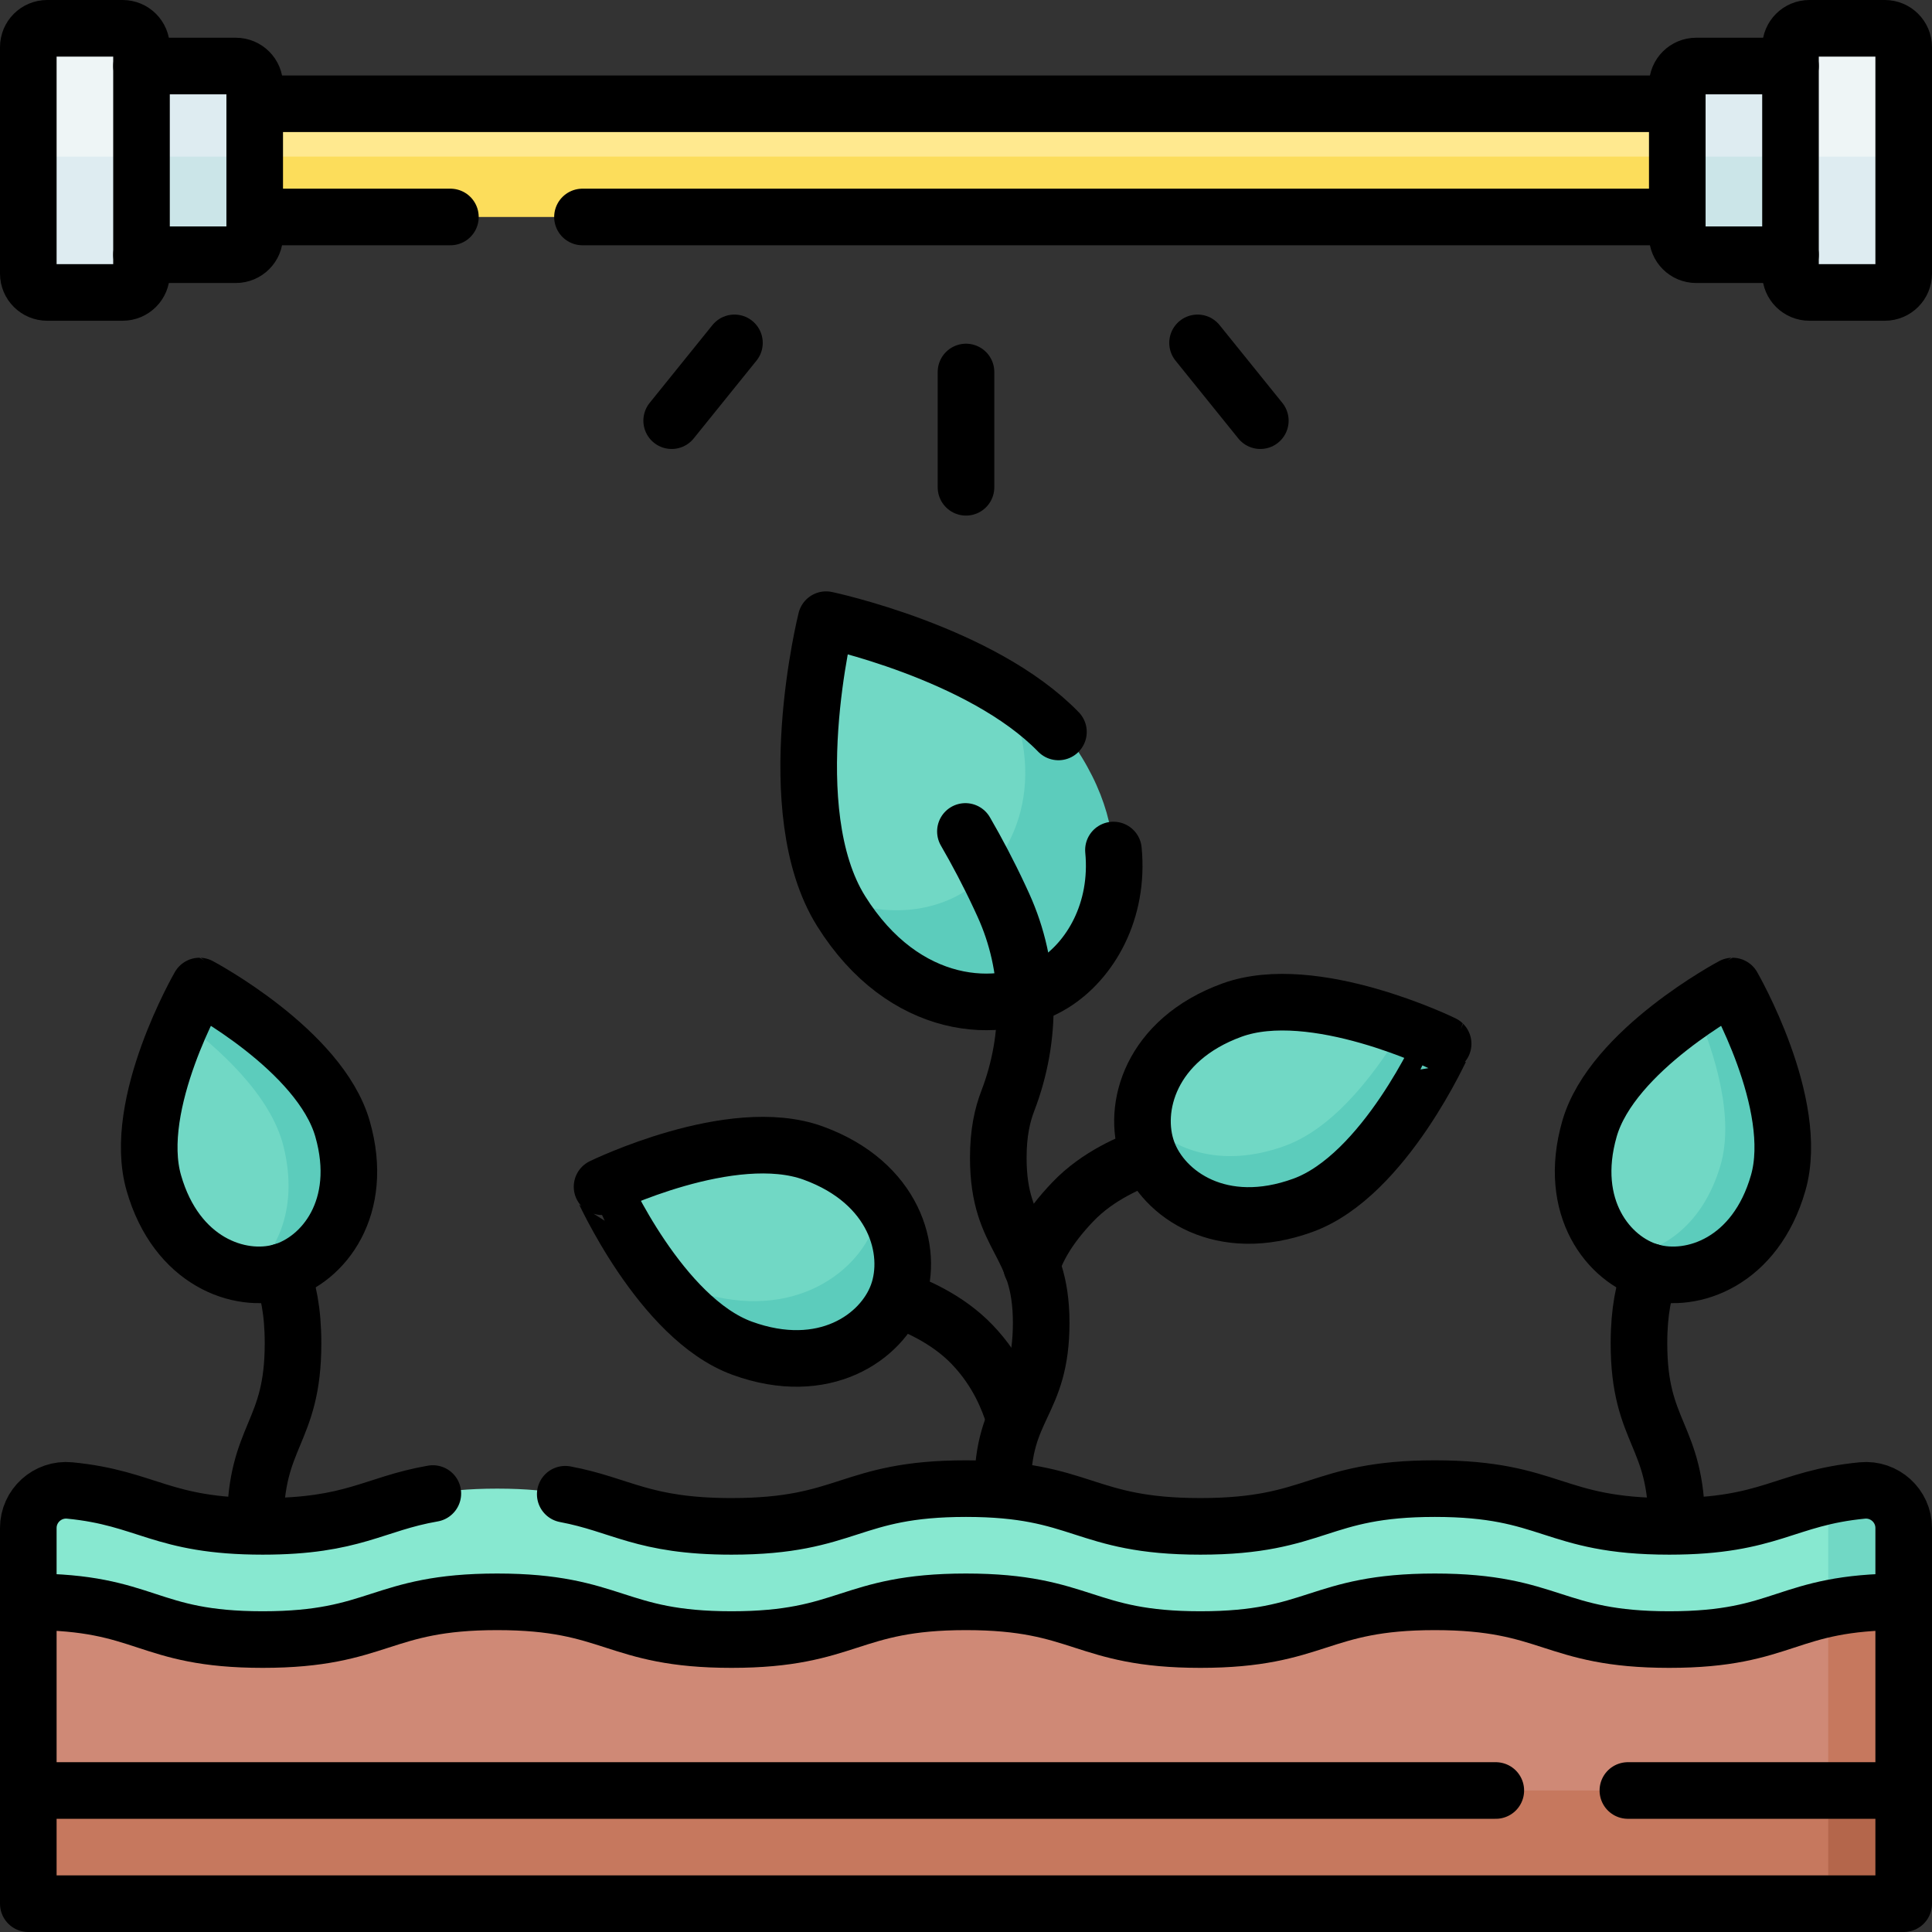
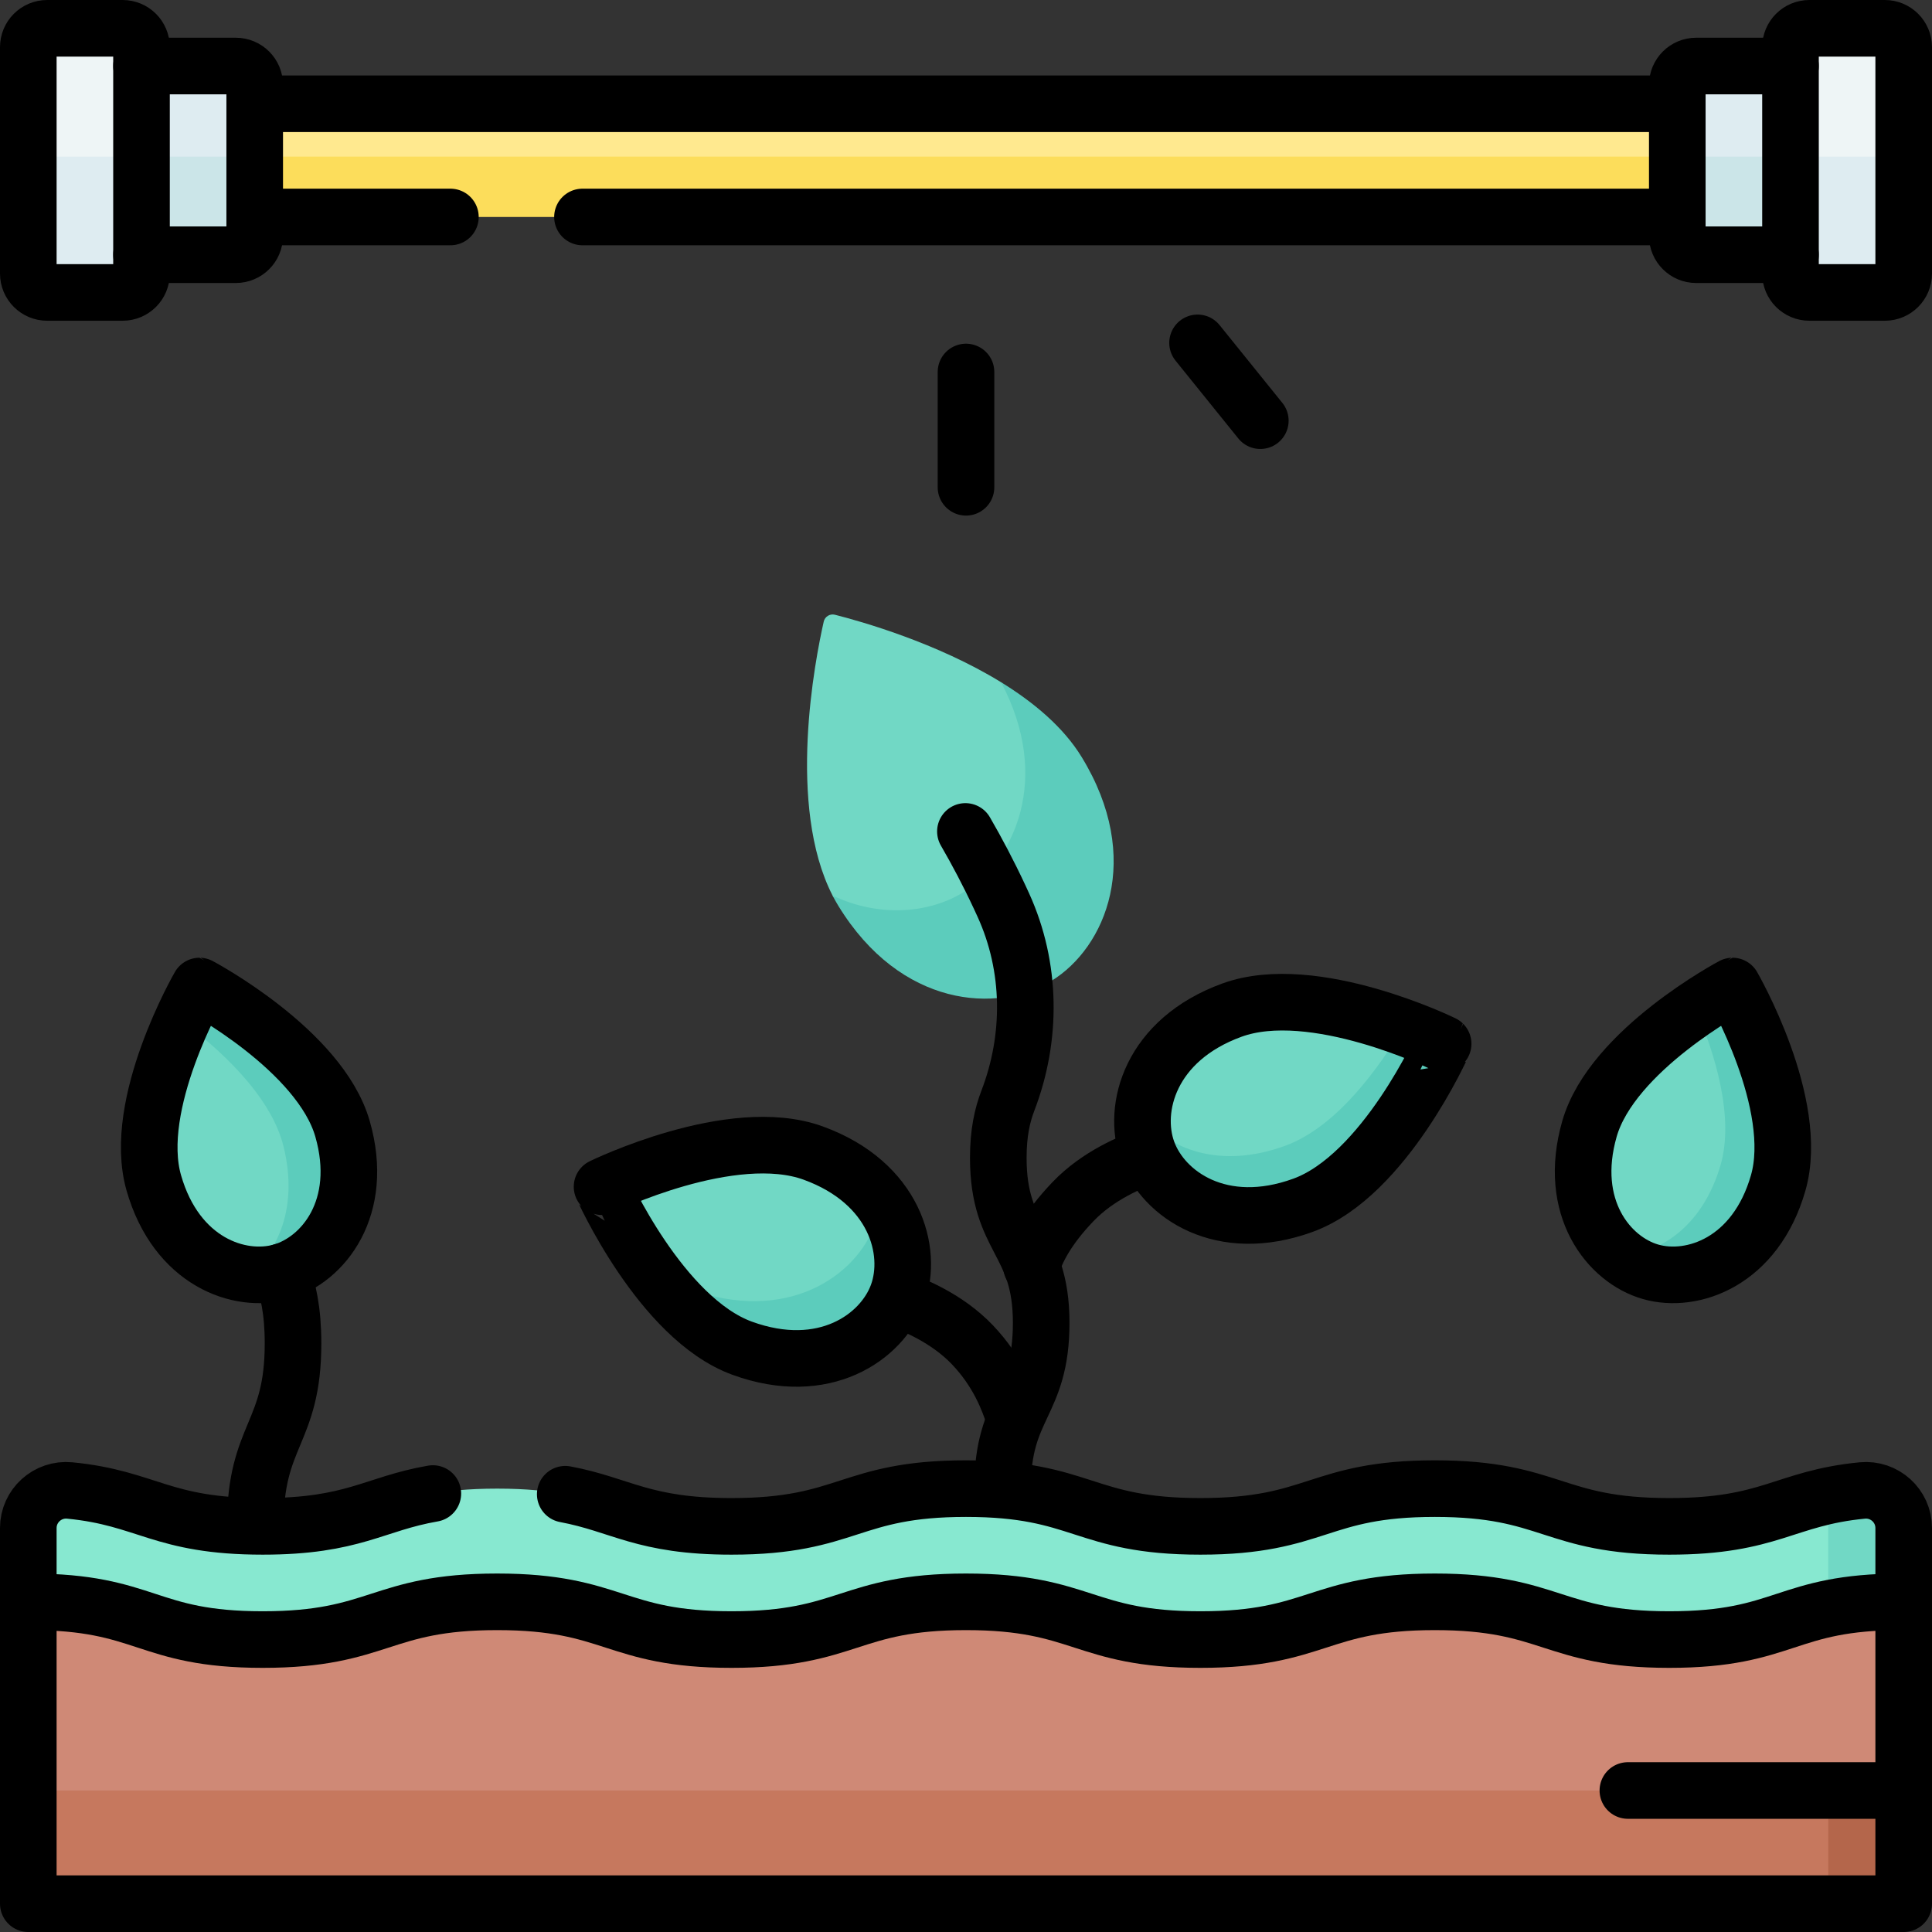
<svg xmlns="http://www.w3.org/2000/svg" version="1.1" id="Capa_1" x="0px" y="0px" viewBox="0 0 512 512" style="enable-background:new 0 0 512 512;" xml:space="preserve" width="512" height="512">
  <rect x="0" y="0" width="512" height="512" fill="#333333" stroke="none" />
  <g>
    <g>
      <g>
        <path style="fill:#71D8C5;" d="M223.402,240.171c16.51,26.95,38.834,25.047,53.105,16.305s23.4-28.853,6.889-55.803&#10;&#09;&#09;&#09;&#09;c-4.847-7.912-10.848-13.18-18.111-19.882c-17.009-10.461-37.177-16.14-44.013-17.875c-1.332-0.338-2.671,0.482-2.974,1.822&#10;&#09;&#09;&#09;&#09;c-2.263,9.984-9.872,48.772,2.338,72.585C221.119,238.267,222.855,239.277,223.402,240.171z" />
        <path style="fill:#5CCCBC;" d="M278.655,259.93c-14.261,8.735-39.966,7.1-56.472-19.849c-0.549-0.891-1.061-1.818-1.549-2.757&#10;&#09;&#09;&#09;&#09;c12.651,6.014,25.802,4.575,34.598-0.817c13.627-8.357,23.558-30.292,10.053-55.716c8.662,5.331,16.506,11.895,21.349,19.8&#10;&#09;&#09;&#09;&#09;C303.14,227.54,292.929,251.183,278.655,259.93z" />
        <g>
          <path style="fill:#71D8C5;" d="M345.121,317.45c-21.854,7.954-35.426-0.893-39.638-12.466c-1.017-2.795-2.847-5.736-2.686-9.075&#10;&#09;&#09;&#09;&#09;&#09;c0.505-10.484,7.343-22.463,23.919-28.496c14.022-5.104,33.332,0.048,45.37,4.399c3.852,1.392,3.201,3.215,5.153,4.08&#10;&#09;&#09;&#09;&#09;&#09;c1.268,0.562,1.811,2.053,1.201,3.299C374.565,287.099,363.63,310.713,345.121,317.45z" />
          <path style="fill:#5CCCBC;" d="M382.194,278.685c-3.87,7.91-17.945,34.254-36.451,40.992&#10;&#09;&#09;&#09;&#09;&#09;c-21.863,7.959-37.403-2.869-41.615-14.441c-1.013-2.795-1.502-5.982-1.331-9.326c6.836,8.447,20.288,14.112,37.769,7.739&#10;&#09;&#09;&#09;&#09;&#09;c13.733-4.993,25.013-20.789,31.519-31.837c3.845,1.392,6.958,2.698,8.911,3.565&#10;&#09;&#09;&#09;&#09;&#09;C382.267,275.938,382.804,277.44,382.194,278.685z" />
        </g>
        <g>
          <path style="fill:#71D8C5;" d="M198.074,358.122c22.805,8.3,36.007-2.071,40.403-14.147c3.066-8.424,2.133-18.097-5.042-28.278&#10;&#09;&#09;&#09;&#09;&#09;c-3.894-3.991-9.171-7.494-16.067-10.004c-19.314-7.03-48.238,4.593-56.64,8.316c-1.323,0.586-1.89,2.142-1.253,3.442&#10;&#09;&#09;&#09;&#09;&#09;c1.507,3.075,4.488,8.824,8.639,15.188C176.194,341.877,185.957,353.712,198.074,358.122z" />
          <path style="fill:#5CCCBC;" d="M240.938,345.149c-4.395,12.076-20.611,23.387-43.425,15.082&#10;&#09;&#09;&#09;&#09;&#09;c-12.114-4.407-22.419-16.878-29.4-27.591c4.497,3.885,9.388,7.07,14.56,8.955c25.82,9.401,44.189-3.388,49.157-17.056&#10;&#09;&#09;&#09;&#09;&#09;c0.981-2.688,1.541-5.681,1.605-8.84C242.416,324.895,244.008,336.729,240.938,345.149z" />
        </g>
      </g>
      <g>
        <path style="fill:#71D8C5;" d="M88.889,300.89c5.386,21.845-4.531,33.982-16.099,36.834c-2.794,0.689-5.812,2.144-9.007,1.643&#10;&#09;&#09;&#09;&#09;c-10.032-1.572-20.846-9.391-24.931-25.96c-3.456-14.017,3.501-32.056,8.933-43.184c1.738-3.56,3.424-2.746,4.458-4.534&#10;&#09;&#09;&#09;&#09;c0.672-1.162,2.163-1.529,3.297-0.813C62.748,269.423,84.328,282.388,88.889,300.89z" />
        <path style="fill:#5CCCBC;" d="M55.445,261.213c7.208,4.542,31.088,20.81,35.651,39.309c5.39,21.854-6.636,35.68-18.204,38.531&#10;&#09;&#09;&#09;&#09;c-2.794,0.685-5.909,0.824-9.109,0.313c8.834-5.7,15.676-18.052,11.359-35.527c-3.379-13.727-17.404-26.214-27.356-33.617&#10;&#09;&#09;&#09;&#09;c1.737-3.554,3.316-6.413,4.352-8.202C52.81,260.858,54.31,260.497,55.445,261.213z" />
      </g>
      <rect x="57.383" y="27.5" style="fill:#FFE98F;" width="397.234" height="22" />
      <rect x="57.38" y="41.5" style="fill:#FCDD5B;" width="397.24" height="16" />
      <path style="fill:#DEECF1;" d="M474.5,67.5l-23.457-2.032c-2.761,0-5-2.239-5-5L444.5,41.5v-19c0-2.761,2.239-5,5-5h25l6.926,25&#10;&#09;&#09;&#09;L474.5,67.5z" />
      <path style="fill:#CBE5E8;" d="M474.5,41.5l8.457,13l-8.457,13h-25c-2.76,0-5-2.24-5-5v-21H474.5z" />
      <path style="fill:#EEF5F6;" d="M497.745,75.404l-16.319,0.106c-2.761,0-5-2.239-5-5L474.5,41.5v-29c0-2.761,2.239-5,5-5h20&#10;&#09;&#09;&#09;c2.761,0,5,2.239,5,5v29l-1.755,28.904C502.745,73.166,500.506,75.404,497.745,75.404z" />
      <path style="fill:#DEECF1;" d="M504.5,41.5v31c0,2.76-2.24,5-5,5h-20c-2.76,0-5-2.24-5-5v-31H504.5z" />
      <g>
        <path style="fill:#DEECF1;" d="M37.5,67.5l23.457-2.032c2.761,0,5-2.239,5-5L67.5,41.5v-19c0-2.761-2.239-5-5-5h-25l-6.926,25&#10;&#09;&#09;&#09;&#09;L37.5,67.5z" />
        <path style="fill:#CBE5E8;" d="M37.5,41.5l-8.457,13l8.457,13h25c2.76,0,5-2.24,5-5v-21H37.5z" />
        <path style="fill:#EEF5F6;" d="M14.255,75.404l16.319,0.106c2.761,0,5-2.239,5-5L37.5,41.5v-29c0-2.761-2.239-5-5-5h-20&#10;&#09;&#09;&#09;&#09;c-2.761,0-5,2.239-5,5v29l1.755,28.904C9.255,73.166,11.494,75.404,14.255,75.404z" />
        <path style="fill:#DEECF1;" d="M7.5,41.5v31c0,2.76,2.24,5,5,5h20c2.76,0,5-2.24,5-5v-31H7.5z" />
      </g>
      <g>
        <path style="fill:#CF8976;" d="M7.5,424.5v50l249.712,13.096L504.5,474.5v-50c-31.06,0-31.06,6-62.12,6s-31.06-10-62.13-10&#10;&#09;&#09;&#09;&#09;c-31.06,0-31.06,10-62.12,10s-31.06-10-62.12-10s-31.06,10-62.13,10c-31.06,0-31.06-10-62.12-10c-31.07,0-31.07,10-62.13,10&#10;&#09;&#09;&#09;&#09;C38.56,430.5,38.56,424.5,7.5,424.5z" />
        <path style="fill:#87E8D0;" d="M7.5,404.95v19.55c31.06,0,31.06,10,62.13,10c31.06,0,31.06-10,62.13-10&#10;&#09;&#09;&#09;&#09;c31.06,0,31.06,10,62.12,10c31.07,0,31.07-10,62.13-10s31.06,10,62.12,10s31.06-10,62.12-10c31.07,0,31.07,10,62.13,10&#10;&#09;&#09;&#09;&#09;s31.06-10,62.12-10l-1.777-18.032c0-5.91-5.1-10.53-10.99-9.96c-3.407,0.334-7.233-0.128-7.233-0.128&#10;&#09;&#09;&#09;&#09;c-13.447,2.9-19.671,8.12-42.12,8.12c-31.06,0-31.06-10-62.13-10c-31.06,0-31.06,10-62.12,10s-31.06-10-62.12-10&#10;&#09;&#09;&#09;&#09;s-31.06,10-62.13,10c-31.06,0-31.06-10-62.12-10c-31.07,0-31.07,10-62.13,10c-26.89,0-30.51-7.49-51.14-9.51&#10;&#09;&#09;&#09;&#09;C12.6,394.42,7.5,399.04,7.5,404.95z" />
        <path style="fill:#C6785E;" d="M7.5,474.5v26c0,2.209,1.791,4,4,4h473l13.777-3.074c2.209,0,4-1.791,4-4L504.5,474.5H7.5z" />
-         <path style="fill:#C6785E;" d="M484.5,426.38v48.12l10,6.457l10-6.457v-50c-3.485,0-7.857-11.554-10.649-11.33&#10;&#09;&#09;&#09;&#09;C489.745,413.499,487.571,425.719,484.5,426.38z" />
        <path style="fill:#B4664B;" d="M484.5,474.5v30h16c2.209,0,4-1.791,4-4v-26H484.5z" />
        <path style="fill:#71D8C5;" d="M484.5,396.38v30c5.16-1.11,11.39-1.88,20-1.88v-19.55c0-5.91-5.1-10.53-10.99-9.96&#10;&#09;&#09;&#09;&#09;C490.1,395.32,487.16,395.81,484.5,396.38z" />
      </g>
      <g>
        <path style="fill:#71D8C5;" d="M468.732,313.154c-6.144,20.703-20.247,25.939-31.209,22.686&#10;&#09;&#09;&#09;&#09;c-2.648-0.786-5.853-1.046-8.256-3.011c-7.543-6.171-12.702-17.895-8.042-33.597c3.942-13.284,18.459-24.844,28.359-31.422&#10;&#09;&#09;&#09;&#09;c3.167-2.104,4.168-0.612,5.892-1.59c1.12-0.636,2.533-0.216,3.125,0.927C462.36,274.41,473.936,295.62,468.732,313.154z" />
        <path style="fill:#5CCCBC;" d="M460.298,264.067c3.764,7.26,15.64,32.322,10.44,49.855&#10;&#09;&#09;&#09;&#09;c-6.145,20.712-22.814,26.323-33.776,23.069c-2.646-0.789-5.293-2.186-7.694-4.162c10.081-0.432,21.743-7.339,26.65-23.904&#10;&#09;&#09;&#09;&#09;c3.865-13.007-1.687-30.154-6.334-41.115c3.164-2.1,5.859-3.701,7.585-4.679C458.289,262.494,459.706,262.923,460.298,264.067z" />
      </g>
    </g>
    <g>
      <path style="fill:none;stroke:#000000;stroke-width:15;stroke-linecap:round;stroke-linejoin:round;stroke-miterlimit:10;" d="&#10;&#09;&#09;&#09;M114.709,395.805c-15.616,2.709-21.055,8.695-45.087,8.695c-26.888,0-30.5-7.494-51.135-9.507&#10;&#09;&#09;&#09;c-5.882-0.574-10.987,4.044-10.987,9.954V504.5h497v-99.553c0-5.91-5.104-10.528-10.986-9.954&#10;&#09;&#09;&#09;c-20.638,2.013-24.25,9.507-51.143,9.507c-31.064,0-31.064-10-62.129-10c-31.063,0-31.063,10-62.126,10&#10;&#09;&#09;&#09;c-31.062,0-31.062-10-62.124-10c-31.061,0-31.061,10-62.121,10c-23.506,0-29.224-5.727-44.076-8.513" />
      <path style="fill:none;stroke:#000000;stroke-width:15;stroke-linecap:round;stroke-linejoin:round;stroke-miterlimit:10;" d="&#10;&#09;&#09;&#09;M504,424.5c-31.064,0-30.565,10-61.629,10s-31.064-10-62.129-10c-31.063,0-31.063,10-62.126,10c-31.062,0-31.062-10-62.124-10&#10;&#09;&#09;&#09;c-31.061,0-31.061,10-62.121,10c-31.062,0-31.062-10-62.124-10c-31.062,0-31.062,10-62.125,10c-31.061,0-30.561-10-61.622-10" />
      <g>
-         <path style="fill:none;stroke:#000000;stroke-width:15;stroke-linecap:round;stroke-linejoin:round;stroke-miterlimit:10;" d="&#10;&#09;&#09;&#09;&#09;M295.075,225.266c1.562,16.252-6.175,29.326-15.888,35.395c-14.102,8.812-39.649,7.407-56.291-19.224s-3.973-77.218-3.973-77.218&#10;&#09;&#09;&#09;&#09;s41.128,8.697,61.576,29.75" />
        <path style="fill:none;stroke:#000000;stroke-width:15;stroke-linecap:round;stroke-linejoin:round;stroke-miterlimit:10;" d="&#10;&#09;&#09;&#09;&#09;M345.307,319.411c-21.629,7.872-37.017-2.844-41.186-14.297s0.731-29.554,22.36-37.426c21.629-7.872,55.964,8.919,55.964,8.919&#10;&#09;&#09;&#09;&#09;S366.936,311.539,345.307,319.411z" />
        <path style="fill:none;stroke:#000000;stroke-width:15;stroke-linecap:round;stroke-linejoin:round;stroke-miterlimit:10;" d="&#10;&#09;&#09;&#09;&#09;M273.336,335.526c1.37-4.159,4.086-9.829,10.987-17.049c6.81-7.125,15.628-10.553,19.701-12.124" />
        <path style="fill:none;stroke:#000000;stroke-width:15;stroke-linecap:round;stroke-linejoin:round;stroke-miterlimit:10;" d="&#10;&#09;&#09;&#09;&#09;M196.692,357.298c21.629,7.872,37.017-2.844,41.186-14.297c4.169-11.453-0.731-29.554-22.36-37.426&#10;&#09;&#09;&#09;&#09;c-21.629-7.872-55.964,8.918-55.964,8.918S175.064,349.425,196.692,357.298z" />
        <path style="fill:none;stroke:#000000;stroke-width:15;stroke-linecap:round;stroke-linejoin:round;stroke-miterlimit:10;" d="&#10;&#09;&#09;&#09;&#09;M268.664,375.307c-1.37-4.159-4.086-11.723-10.987-18.943c-6.81-7.125-15.628-10.553-19.701-12.124" />
        <path style="fill:none;stroke:#000000;stroke-width:15;stroke-linecap:round;stroke-linejoin:round;stroke-miterlimit:10;" d="&#10;&#09;&#09;&#09;&#09;M265.696,394.25c0-21.847,10.229-21.847,10.229-43.695c0-21.848-11.366-21.848-11.366-43.697c0-6.676,1.061-11.312,2.535-15.155&#10;&#09;&#09;&#09;&#09;c6.445-16.804,6.261-35.431-1.183-51.817c-0.337-0.742-0.663-1.451-0.974-2.117c-2.962-6.353-6.04-12.163-9.093-17.428" />
      </g>
      <g>
        <path style="fill:none;stroke:#000000;stroke-width:15;stroke-linecap:round;stroke-linejoin:round;stroke-miterlimit:10;" d="&#10;&#09;&#09;&#09;&#09;M421.227,299.151c-5.997,20.912,5.122,34.716,16.196,37.891s27.818-2.638,33.814-23.551c5.997-20.912-12.099-52.18-12.099-52.18&#10;&#09;&#09;&#09;&#09;S427.224,278.238,421.227,299.151z" />
-         <path style="fill:none;stroke:#000000;stroke-width:15;stroke-linecap:round;stroke-linejoin:round;stroke-miterlimit:10;" d="&#10;&#09;&#09;&#09;&#09;M444.344,404.083c0-24.027-10-24.027-10-48.054c0-8.75,1.326-14.313,3.012-19.011" />
      </g>
      <g>
        <path style="fill:none;stroke:#000000;stroke-width:15;stroke-linecap:round;stroke-linejoin:round;stroke-miterlimit:10;" d="&#10;&#09;&#09;&#09;&#09;M90.773,299.151c5.997,20.912-5.122,34.716-16.196,37.891s-27.818-2.638-33.814-23.551s12.099-52.18,12.099-52.18&#10;&#09;&#09;&#09;&#09;S84.776,278.238,90.773,299.151z" />
        <path style="fill:none;stroke:#000000;stroke-width:15;stroke-linecap:round;stroke-linejoin:round;stroke-miterlimit:10;" d="&#10;&#09;&#09;&#09;&#09;M67.656,404.083c0-24.027,10-24.027,10-48.054c0-8.75-1.326-14.313-3.012-19.011" />
      </g>
      <line style="fill:none;stroke:#000000;stroke-width:15;stroke-linecap:round;stroke-linejoin:round;stroke-miterlimit:10;" x1="431.404" y1="474.5" x2="504" y2="474.5" />
-       <line style="fill:none;stroke:#000000;stroke-width:15;stroke-linecap:round;stroke-linejoin:round;stroke-miterlimit:10;" x1="8" y1="474.5" x2="396.404" y2="474.5" />
      <line style="fill:none;stroke:#000000;stroke-width:15;stroke-linecap:round;stroke-linejoin:round;stroke-miterlimit:10;" x1="119.362" y1="57.5" x2="68" y2="57.5" />
      <line style="fill:none;stroke:#000000;stroke-width:15;stroke-linecap:round;stroke-linejoin:round;stroke-miterlimit:10;" x1="444" y1="57.5" x2="154.362" y2="57.5" />
      <line style="fill:none;stroke:#000000;stroke-width:15;stroke-linecap:round;stroke-linejoin:round;stroke-miterlimit:10;" x1="68" y1="27.5" x2="444" y2="27.5" />
      <g>
        <path style="fill:none;stroke:#000000;stroke-width:15;stroke-linecap:round;stroke-linejoin:round;stroke-miterlimit:10;" d="&#10;&#09;&#09;&#09;&#09;M499.5,77.5h-20c-2.761,0-5-2.239-5-5v-60c0-2.761,2.239-5,5-5h20c2.761,0,5,2.239,5,5v60C504.5,75.261,502.261,77.5,499.5,77.5z&#10;&#09;&#09;&#09;&#09;" />
        <path style="fill:none;stroke:#000000;stroke-width:15;stroke-linecap:round;stroke-linejoin:round;stroke-miterlimit:10;" d="&#10;&#09;&#09;&#09;&#09;M474.5,67.5h-25c-2.761,0-5-2.239-5-5v-40c0-2.761,2.239-5,5-5h25" />
        <path style="fill:none;stroke:#000000;stroke-width:15;stroke-linecap:round;stroke-linejoin:round;stroke-miterlimit:10;" d="&#10;&#09;&#09;&#09;&#09;M32.5,77.5h-20c-2.761,0-5-2.239-5-5v-60c0-2.761,2.239-5,5-5h20c2.761,0,5,2.239,5,5v60C37.5,75.261,35.261,77.5,32.5,77.5z" />
        <path style="fill:none;stroke:#000000;stroke-width:15;stroke-linecap:round;stroke-linejoin:round;stroke-miterlimit:10;" d="&#10;&#09;&#09;&#09;&#09;M37.5,17.5h25c2.761,0,5,2.239,5,5v40c0,2.761-2.239,5-5,5h-25" />
      </g>
      <line style="fill:none;stroke:#000000;stroke-width:15;stroke-linecap:round;stroke-linejoin:round;stroke-miterlimit:10;" x1="256" y1="98.583" x2="256" y2="129.136" />
      <g>
        <line style="fill:none;stroke:#000000;stroke-width:15;stroke-linecap:round;stroke-linejoin:round;stroke-miterlimit:10;" x1="317.364" y1="90.864" x2="334" y2="111.483" />
-         <line style="fill:none;stroke:#000000;stroke-width:15;stroke-linecap:round;stroke-linejoin:round;stroke-miterlimit:10;" x1="194.636" y1="90.864" x2="178" y2="111.483" />
      </g>
    </g>
  </g>
</svg>